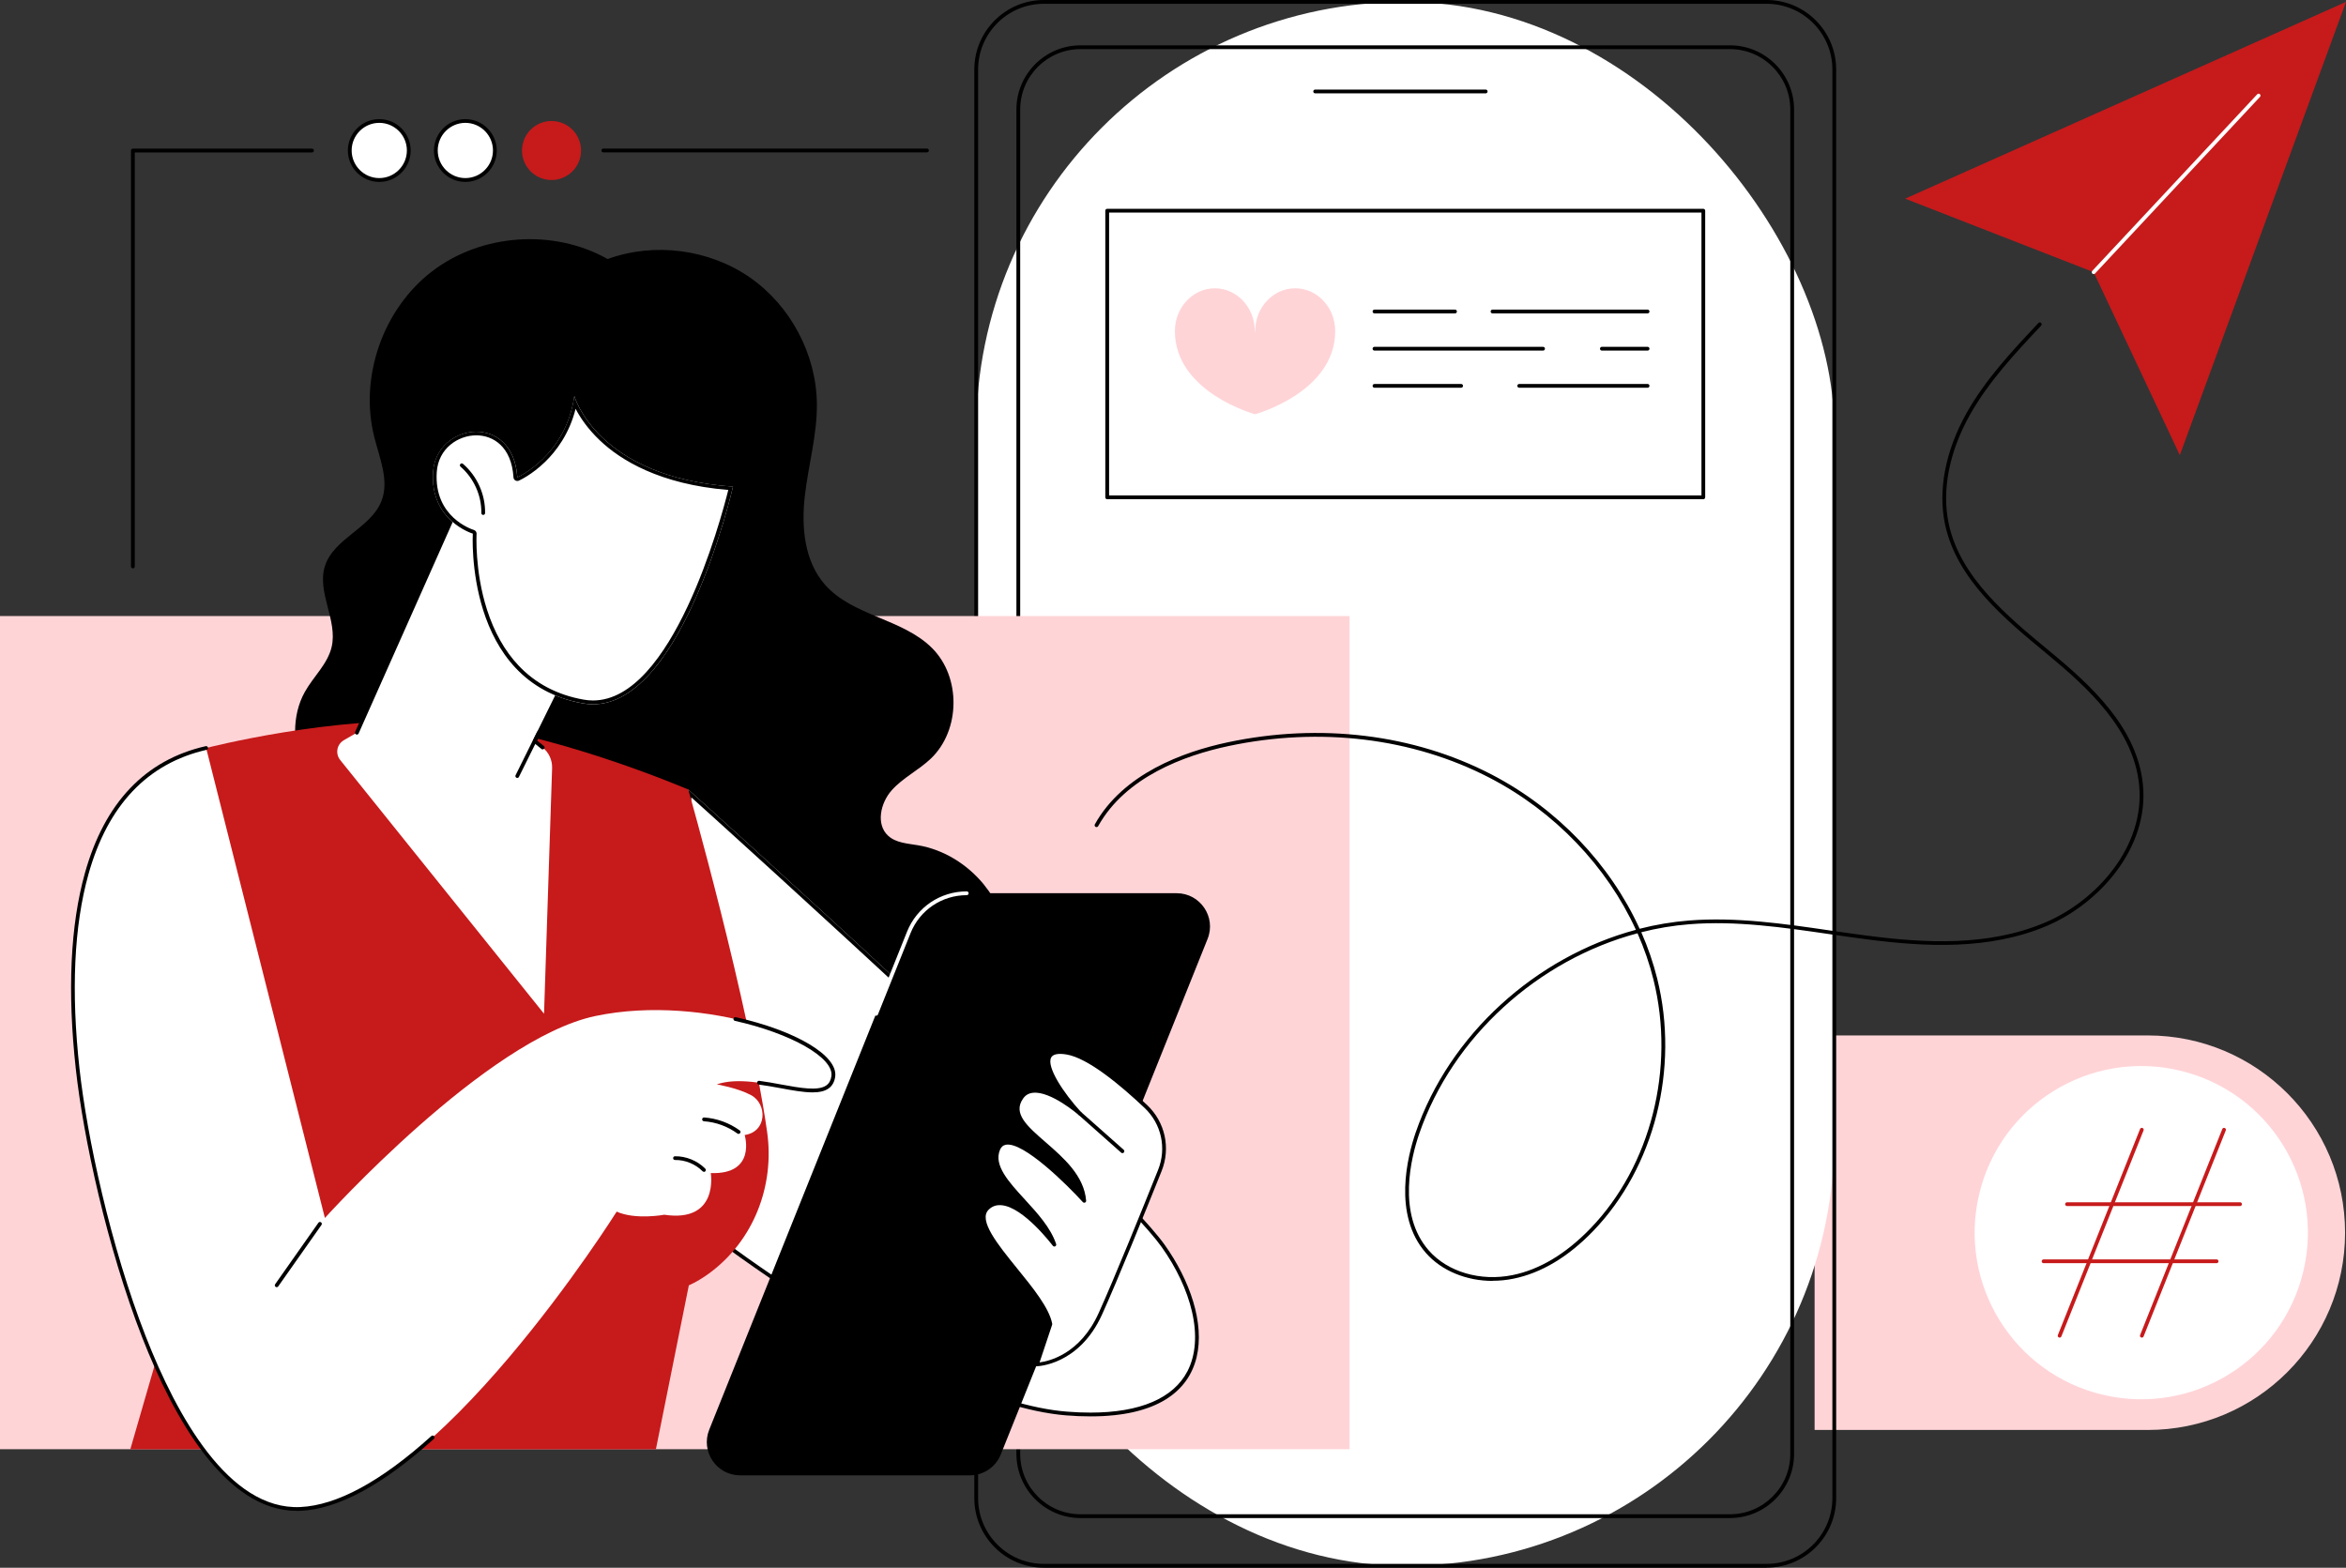
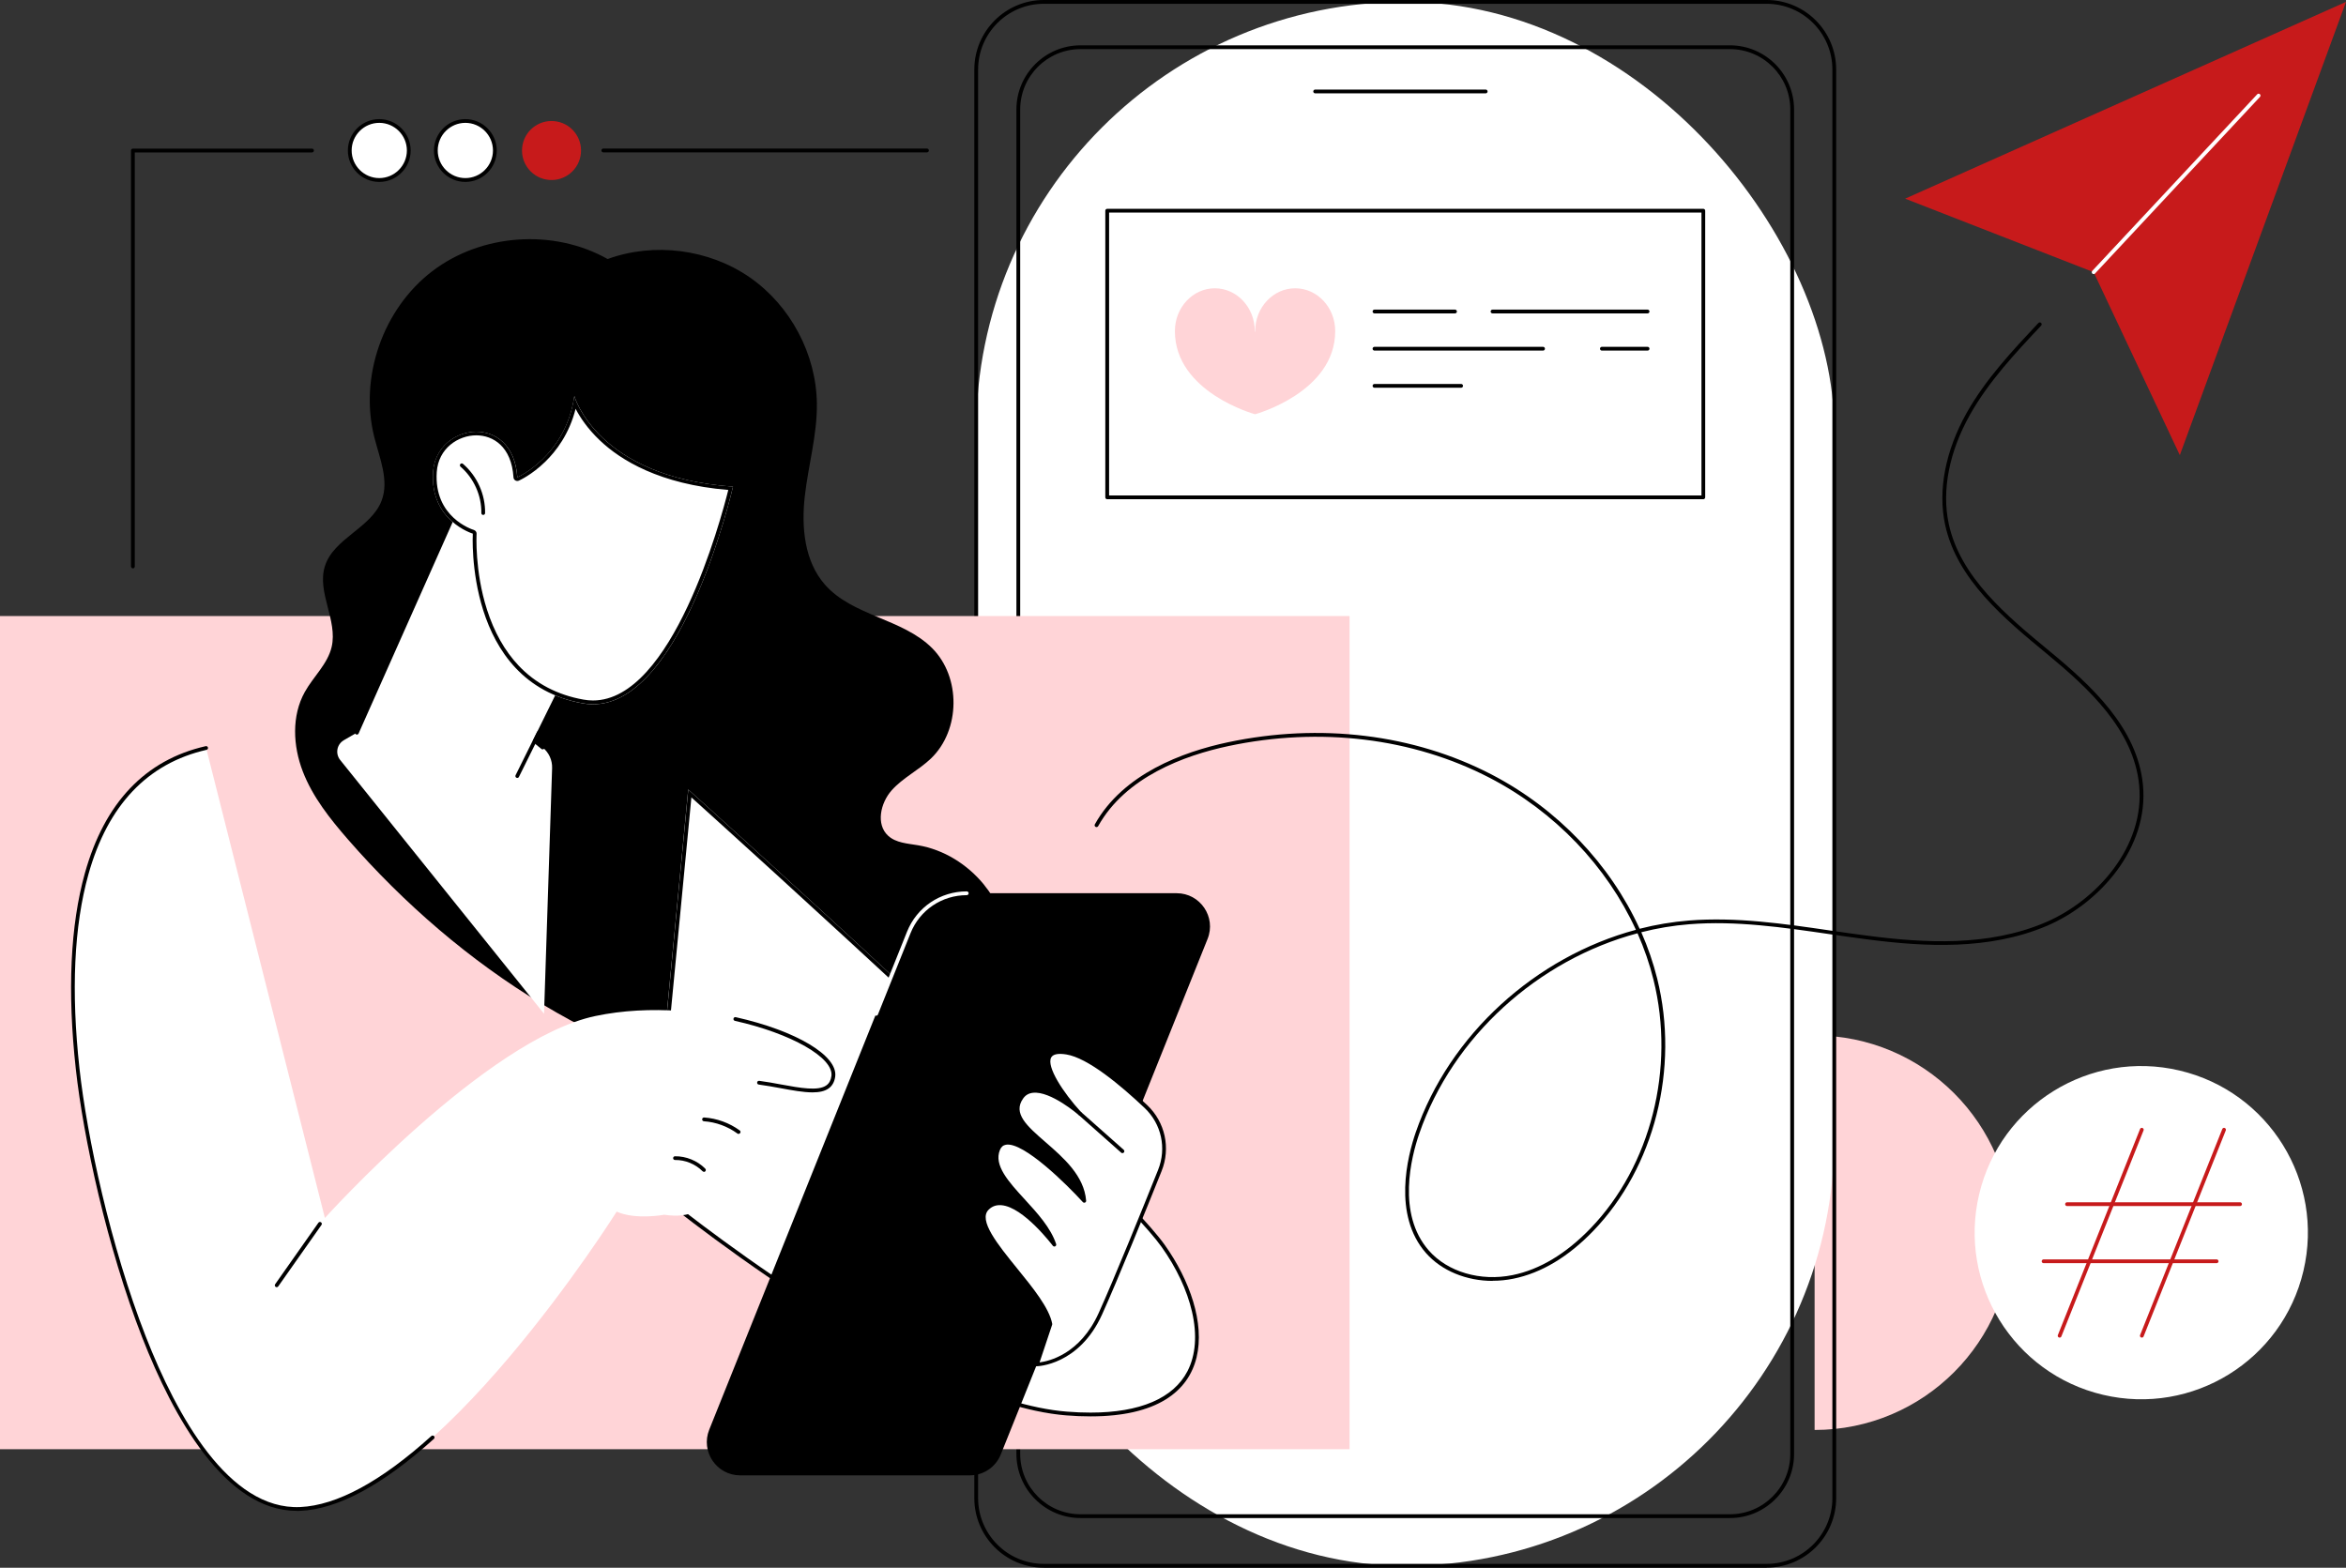
<svg xmlns="http://www.w3.org/2000/svg" id="Camada_1" viewBox="0 0 384 256.62">
  <rect x="0" y="0" width="384" height="256.62" fill="#333333" stroke="none" />
  <defs>
    <style>
      .cls-1 {
        fill: #fff;
      }

      .cls-2 {
        fill: #ffd4d7;
      }

      .cls-3 {
        fill: #c71a1b;
      }
    </style>
  </defs>
  <g id="Cross-posting">
    <g>
-       <path class="cls-2" d="M351.56,234.07h-54.54v-64.58h54.54c17.83,0,32.29,14.46,32.29,32.29s-14.46,32.29-32.29,32.29Z" />
+       <path class="cls-2" d="M351.56,234.07h-54.54v-64.58c17.83,0,32.29,14.46,32.29,32.29s-14.46,32.29-32.29,32.29Z" />
      <circle class="cls-1" cx="350.51" cy="201.78" r="27.27" transform="translate(73.59 496.56) rotate(-76.72)" />
      <g>
        <g>
          <path class="cls-3" d="M337.12,218.95s-.08,0-.11-.02c-.16-.06-.24-.24-.17-.4l13.45-33.72c.06-.16.24-.24.4-.17.16.06.24.24.17.4l-13.45,33.72c-.05.12-.16.19-.29.19Z" />
          <path class="cls-3" d="M350.58,218.95s-.08,0-.11-.02c-.16-.06-.24-.24-.17-.4l13.45-33.72c.06-.16.24-.24.4-.17.16.06.24.24.17.4l-13.45,33.72c-.05.12-.16.19-.29.19Z" />
        </g>
        <g>
          <path class="cls-3" d="M366.66,197.42h-28.32c-.17,0-.31-.14-.31-.31s.14-.31.31-.31h28.32c.17,0,.31.14.31.31s-.14.31-.31.31Z" />
          <path class="cls-3" d="M362.82,206.77h-28.32c-.17,0-.31-.14-.31-.31s.14-.31.31-.31h28.32c.17,0,.31.14.31.31s-.14.31-.31.31Z" />
        </g>
      </g>
    </g>
    <g>
      <g>
        <rect class="cls-1" x="159.79" y=".31" width="140.46" height="256" rx="70.23" ry="70.23" transform="translate(460.04 256.62) rotate(-180)" />
        <path d="M289.17,256.62h-118.31c-6.28,0-11.38-5.11-11.38-11.38V11.38c0-6.28,5.11-11.38,11.38-11.38h118.31c6.28,0,11.38,5.11,11.38,11.38v233.85c0,6.28-5.11,11.38-11.38,11.38ZM170.86.62c-5.94,0-10.76,4.83-10.76,10.76v233.85c0,5.94,4.83,10.76,10.76,10.76h118.31c5.94,0,10.76-4.83,10.76-10.76V11.38c0-5.94-4.83-10.76-10.76-10.76h-118.31Z" />
      </g>
      <g>
        <rect class="cls-1" x="166.68" y="7.73" width="126.67" height="240.45" rx="63.34" ry="63.34" transform="translate(460.04 255.91) rotate(-180)" />
        <path d="M283.16,248.49h-106.29c-5.79,0-10.5-4.71-10.5-10.5V17.92c0-5.79,4.71-10.5,10.5-10.5h106.29c5.79,0,10.5,4.71,10.5,10.5v220.07c0,5.79-4.71,10.5-10.5,10.5ZM176.87,8.04c-5.45,0-9.88,4.43-9.88,9.88v220.07c0,5.45,4.43,9.88,9.88,9.88h106.29c5.45,0,9.88-4.43,9.88-9.88V17.92c0-5.45-4.43-9.88-9.88-9.88h-106.29Z" />
      </g>
      <path d="M243.18,15.28h-27.91c-.17,0-.31-.14-.31-.31s.14-.31.31-.31h27.91c.17,0,.31.14.31.31s-.14.31-.31.31Z" />
    </g>
    <g>
      <rect class="cls-2" x="0" y="100.84" width="220.9" height="136.38" />
      <g>
        <path d="M161.04,144.78c-2.72-3.31-6.55-5.71-10.78-6.42-1.71-.29-3.6-.38-4.88-1.55-2.04-1.86-1.27-5.37.57-7.44,1.83-2.06,4.43-3.3,6.42-5.2,4.86-4.65,4.95-13.36.18-18.1-4.85-4.83-13.01-5.23-17.53-10.38-3.36-3.83-3.86-9.39-3.29-14.45.57-5.06,2.03-10.03,1.98-15.12-.08-8.12-4.31-16.09-10.99-20.72-6.68-4.62-15.63-5.78-23.26-3-8.85-4.99-20.65-4.17-28.73,2.01-8.07,6.18-11.96,17.35-9.45,27.2.87,3.43,2.44,7.05,1.18,10.35-1.71,4.48-7.84,6.14-9.28,10.72-1.34,4.26,2.11,8.84,1.11,13.2-.65,2.81-3,4.87-4.4,7.39-2.18,3.91-1.94,8.82-.33,13,1.61,4.18,4.45,7.75,7.39,11.13,18.33,21.03,43.18,37.34,70.82,41.17,14.54,2.02,39.14-5.53,37.27-24.38-.34-3.45-1.81-6.72-4-9.4Z" />
        <g>
          <path class="cls-1" d="M112.66,129.24s69.19,62.19,77.96,74.5c8.77,12.32,9.84,29.98-16.06,27.94-25.9-2.04-68.17-37.05-68.17-37.05l6.26-65.4Z" />
          <path d="M113.16,130.52c8.2,7.39,68.88,62.23,76.97,73.58,2.45,3.44,4.17,7.11,4.98,10.61.87,3.75.61,7.11-.73,9.72-2.29,4.45-7.78,6.8-15.87,6.8-1.23,0-2.54-.05-3.89-.16-5.83-.46-13.02-2.68-21.36-6.59-6.7-3.14-14.15-7.38-22.14-12.59-12.46-8.13-22.39-16.14-24.07-17.52l6.12-63.85ZM112.66,129.24l-6.26,65.4s42.27,35,68.17,37.05c1.39.11,2.7.16,3.94.16,21.82,0,20.42-16.45,12.12-28.1-8.77-12.32-77.96-74.5-77.96-74.5Z" />
        </g>
-         <path class="cls-3" d="M33.74,122.44s21-5.41,38.44-4.26c17.44,1.15,40.48,11.06,40.48,11.06,0,0,9.83,34.54,12.9,56.01,1.27,8.85-2.22,17.82-9.41,23.13-1.09.8-2.23,1.5-3.4,2.02l-5.39,26.83H21.33l8.7-30.04,3.71-84.74Z" />
        <g>
          <g>
            <path d="M121.15,241.5h37.6c2.23,0,4.23-1.35,5.06-3.42l33.85-84.39c1.44-3.58-1.2-7.48-5.06-7.48h-34.37c-4.18,0-7.93,2.54-9.49,6.42l-32.65,81.39c-1.44,3.58,1.2,7.48,5.06,7.48Z" />
            <path class="cls-1" d="M143.4,166.26s-.08,0-.11-.02c-.16-.06-.23-.24-.17-.4l5.34-13.32c1.61-4.02,5.45-6.61,9.78-6.61.17,0,.31.14.31.31s-.14.31-.31.31c-4.07,0-7.69,2.44-9.2,6.22l-5.34,13.32c-.05.12-.16.19-.29.19Z" />
          </g>
          <g>
            <g>
              <path class="cls-1" d="M171.93,216.74l-2.21,6.61s6.66-.04,10.4-8.29c2.48-5.48,6.99-16.6,9.73-23.45,1.46-3.63.56-7.79-2.29-10.48-3.88-3.67-9.35-8.26-12.99-8.85-6.17-.99-1.29,6.21,2.18,9.99,0,0-7.04-6.14-9.54-2.66-3.75,5.21,9.59,8.79,10.24,16.94,0,0-12.06-13.32-14.09-8.44-1.96,4.72,7.17,9.53,9.18,15.62,0,0-7.16-9.57-10.92-5.96-3.5,3.36,9.21,13.18,10.3,18.97Z" />
              <path d="M169.72,223.66c-.1,0-.19-.05-.25-.13-.06-.08-.07-.18-.04-.28l2.18-6.54c-.5-2.42-3.09-5.62-5.6-8.71-3.49-4.3-6.78-8.36-4.6-10.46.7-.67,1.55-.97,2.52-.89,2.58.21,5.53,3.03,7.29,5-1.05-1.73-2.54-3.36-4-4.95-2.75-3-5.34-5.84-4.15-8.71.29-.7.78-1.11,1.46-1.23,3.26-.56,10.25,6.51,12.47,8.85-.72-3.36-3.66-5.92-6.28-8.2-3.14-2.73-5.85-5.09-3.76-7.99.49-.68,1.17-1.07,2.01-1.17,1.81-.21,4.09.99,5.74,2.09-2.06-2.62-4.07-5.93-3.2-7.56.43-.8,1.47-1.08,3.1-.82,3.7.59,9.2,5.18,13.16,8.93,2.95,2.79,3.88,7.04,2.36,10.82-2.55,6.37-7.21,17.88-9.74,23.46-3.77,8.33-10.61,8.47-10.67,8.47h0ZM163.62,197.27c-.69,0-1.28.24-1.78.73-1.78,1.71,1.49,5.73,4.65,9.63,2.59,3.19,5.26,6.48,5.74,9.06,0,.05,0,.1-.01.15l-2.06,6.17c1.52-.19,6.62-1.33,9.67-8.07,2.52-5.56,7.18-17.07,9.73-23.44,1.42-3.55.55-7.53-2.21-10.14-3.89-3.68-9.28-8.2-12.83-8.76-1.34-.21-2.16-.04-2.46.5-.8,1.49,1.94,5.73,4.92,8.97.11.12.11.31,0,.42-.11.12-.3.13-.42.02-.05-.04-4.59-3.97-7.5-3.63-.68.08-1.2.38-1.58.92-1.76,2.45.63,4.53,3.67,7.17,2.95,2.57,6.3,5.48,6.63,9.57.01.13-.06.26-.19.31-.12.05-.26.02-.35-.08-2.52-2.78-9.69-9.89-12.58-9.39-.46.08-.79.36-.99.86-1.04,2.51,1.43,5.21,4.04,8.06,2.1,2.29,4.27,4.66,5.16,7.34.05.14-.02.3-.15.37-.13.07-.3.03-.39-.09-.05-.06-4.79-6.35-8.42-6.64-.09,0-.17-.01-.26-.01Z" />
            </g>
            <path d="M183.72,188.76c-.07,0-.15-.03-.2-.08l-6.97-6.18c-.13-.11-.14-.31-.03-.44.11-.13.31-.14.44-.03l6.97,6.18c.13.11.14.31.03.44-.06.07-.15.1-.23.1Z" />
          </g>
        </g>
        <g>
          <path class="cls-1" d="M33.74,122.44l19.44,76.93s26.41-29.3,44.28-33.06c17.87-3.76,39.65,4.22,38.92,9.86-.73,5.64-12.15-1.02-19.06,1.33,0,0,3.43.58,5.63,1.77,2.66,1.44,2.62,5.98-1.06,6.52,0,0,1.99,6.49-5.55,6.23,0,0,1.39,8.16-7.61,6.82,0,0-4.72.88-7.79-.51,0,0-29.97,47.69-51.78,48.66-21.81.96-34.23-51.92-36.44-72.04-2.21-20.12-.86-47.53,21.03-52.52Z" />
          <path d="M48.57,247.31c-11.71,0-20.19-15.33-25.27-28.32-5.81-14.87-9.66-32.81-10.89-44-1.4-12.74-.9-23.52,1.48-32.05,3.23-11.55,9.89-18.55,19.78-20.8.17-.04.33.07.37.23.04.17-.07.33-.23.37-9.65,2.2-16.16,9.05-19.33,20.36-2.37,8.45-2.86,19.15-1.47,31.82,1.23,11.15,5.06,29.03,10.85,43.85,5.09,13.02,13.61,28.43,25.27,27.92,6-.27,13.23-4.18,21.48-11.63.13-.11.32-.1.44.02.11.13.1.32-.02.44-8.36,7.55-15.72,11.52-21.87,11.79-.2,0-.4.01-.6.01Z" />
          <path d="M132.97,178.81c-1.47,0-3.27-.33-5.22-.69-1.16-.21-2.36-.43-3.56-.59-.17-.02-.29-.18-.26-.35.02-.17.18-.29.35-.26,1.21.16,2.42.38,3.59.6,3.12.57,6.07,1.11,7.41.13.45-.33.72-.83.81-1.52.39-2.99-6.55-6.96-15.8-9.03-.17-.04-.27-.2-.23-.37.04-.17.2-.27.37-.23,9.88,2.21,16.72,6.3,16.28,9.71-.11.86-.47,1.51-1.06,1.94-.66.48-1.57.66-2.66.66Z" />
          <path d="M120.89,185.61c-.06,0-.13-.02-.18-.06-1.58-1.16-3.53-1.88-5.49-2.01-.17-.01-.3-.16-.29-.33.01-.17.16-.3.33-.29,2.07.14,4.14.89,5.82,2.12.14.1.17.29.07.43-.06.08-.15.13-.25.13Z" />
          <path d="M115.22,191.81c-.08,0-.16-.03-.22-.09-1.17-1.18-2.86-1.87-4.51-1.84-.17,0-.31-.13-.31-.3,0-.17.13-.31.3-.31,1.82-.03,3.68.73,4.96,2.03.12.12.12.32,0,.44-.06.06-.14.09-.22.09Z" />
          <path d="M45.29,210.7c-.06,0-.12-.02-.18-.06-.14-.1-.17-.29-.07-.43l7.08-10.06c.1-.14.29-.17.43-.07.14.1.17.29.07.43l-7.08,10.06c-.06.09-.16.13-.25.13Z" />
        </g>
        <g>
          <path class="cls-1" d="M56.27,121.17l2.14-1.24,19.25-43.25,19.16,25.79-9.29,18.84,1.3,1.05c1.01.82,1.58,2.06,1.54,3.36l-1.32,40.22-33.37-41.54c-.83-1.04-.55-2.57.6-3.23Z" />
          <path d="M88.82,122.67c-.07,0-.14-.02-.19-.07l-1.3-1.05c-.11-.09-.15-.25-.08-.38l9.21-18.67-18.73-25.21-19.03,42.77c-.07.16-.25.23-.41.16-.16-.07-.23-.25-.16-.41l19.25-43.25c.04-.1.14-.17.25-.18.11-.01.22.03.28.12l19.16,25.79c.07.09.08.22.03.32l-9.18,18.62,1.11.89c.13.11.15.3.05.43-.06.08-.15.11-.24.11Z" />
          <path d="M84.67,127.34s-.09-.01-.14-.03c-.15-.08-.21-.26-.14-.41l3.52-7.1c.08-.15.26-.21.41-.14.15.08.21.26.14.41l-3.52,7.1c-.05.11-.16.17-.28.17Z" />
        </g>
        <g>
          <g>
            <path class="cls-1" d="M119.98,79.65s-8.77,38.29-24.56,35.49c-19.44-3.45-18.02-27.78-18.02-27.78,0,0-7.05-2.1-6.51-10.11.54-8.01,13.1-9.83,13.79.89,0,0,7.95-3.49,9.33-13.31,0,0,3.67,13.28,25.98,14.83Z" />
            <path d="M94.22,66.92c.7,1.34,1.92,3.23,3.98,5.18,3.38,3.21,9.76,7.18,21.01,8.1-1.24,4.95-9.16,34.46-22.15,34.46-.51,0-1.03-.05-1.54-.14-4.29-.76-7.88-2.64-10.66-5.6-2.24-2.37-3.97-5.45-5.15-9.13-2.03-6.33-1.71-12.35-1.7-12.41.02-.28-.17-.54-.44-.63-.27-.08-6.57-2.07-6.08-9.48.26-3.9,3.53-6.01,6.47-6.01,2.73,0,5.77,1.81,6.09,6.89.01.2.12.38.3.49.1.06.21.09.32.09.08,0,.17-.02.25-.05.09-.04,2.12-.94,4.33-3.1,1.77-1.72,3.94-4.55,4.97-8.68ZM94,64.82c-1.38,9.82-9.33,13.31-9.33,13.31-.33-5.22-3.49-7.47-6.71-7.47-3.37,0-6.81,2.48-7.08,6.58-.54,8.01,6.51,10.11,6.51,10.11,0,0-1.42,24.33,18.02,27.78.56.1,1.11.15,1.65.15,14.76,0,22.92-35.63,22.92-35.63-22.31-1.55-25.98-14.83-25.98-14.83Z" />
          </g>
          <path d="M79.09,84.29h0c-.17,0-.31-.14-.3-.31.04-2.88-1.23-5.71-3.41-7.59-.13-.11-.14-.31-.03-.43.11-.13.31-.14.43-.03,2.32,1.99,3.67,5.01,3.62,8.06,0,.17-.14.3-.31.3Z" />
        </g>
      </g>
    </g>
    <g>
      <polygon class="cls-3" points="356.8 74.5 342.69 44.55 311.84 32.52 384 .31 356.8 74.5" />
      <path class="cls-1" d="M342.69,44.86c-.08,0-.15-.03-.21-.08-.12-.12-.13-.31-.01-.44l27-28.91c.12-.12.31-.13.44-.01.12.12.13.31.01.44l-27,28.91c-.06.07-.14.1-.23.1Z" />
    </g>
    <g>
      <g>
        <rect class="cls-1" x="181.23" y="34.49" width="97.57" height="46.92" />
        <path d="M278.8,81.72h-97.57c-.17,0-.31-.14-.31-.31v-46.92c0-.17.14-.31.31-.31h97.57c.17,0,.31.14.31.31v46.92c0,.17-.14.31-.31.31ZM181.54,81.1h96.96v-46.3h-96.96v46.3Z" />
      </g>
      <path class="cls-2" d="M211.99,47.19c-3.61,0-6.54,3.14-6.54,7.01,0,.03,0,.1-.03.18-.02-.08-.03-.14-.03-.18,0-3.87-2.93-7.01-6.54-7.01s-6.54,3.14-6.54,7.01c0,10.02,13.09,13.6,13.09,13.6,0,0,0-.01.03-.04.02.02.03.04.03.04,0,0,13.09-3.58,13.09-13.6,0-3.87-2.93-7.01-6.54-7.01Z" />
      <g>
        <path d="M269.68,51.3h-25.38c-.17,0-.31-.14-.31-.31s.14-.31.31-.31h25.38c.17,0,.31.14.31.31s-.14.31-.31.31Z" />
        <path d="M238.16,51.3h-13.18c-.17,0-.31-.14-.31-.31s.14-.31.31-.31h13.18c.17,0,.31.14.31.31s-.14.31-.31.31Z" />
        <path d="M269.68,57.39h-7.48c-.17,0-.31-.14-.31-.31s.14-.31.31-.31h7.48c.17,0,.31.14.31.31s-.14.31-.31.31Z" />
        <path d="M252.57,57.39h-27.59c-.17,0-.31-.14-.31-.31s.14-.31.31-.31h27.59c.17,0,.31.14.31.31s-.14.31-.31.31Z" />
-         <path d="M269.68,63.47h-21.01c-.17,0-.31-.14-.31-.31s.14-.31.31-.31h21.01c.17,0,.31.14.31.31s-.14.31-.31.31Z" />
        <path d="M239.16,63.47h-14.18c-.17,0-.31-.14-.31-.31s.14-.31.31-.31h14.18c.17,0,.31.14.31.31s-.14.31-.31.31Z" />
      </g>
    </g>
    <path d="M244.32,209.67c-4.29,0-8.36-1.65-10.92-4.57-5.48-6.25-3-15.86-1.68-19.71,5.52-16.06,19.69-28.79,36.05-33.19-4.75-10.38-13.28-19.35-23.94-24.88-12.59-6.53-27.77-8.38-42.74-5.2-7.25,1.54-16.84,5.06-21.34,13.11-.08.15-.27.2-.42.12-.15-.08-.2-.27-.12-.42,4.62-8.25,14.38-11.85,21.75-13.42,15.11-3.21,30.44-1.34,43.15,5.25,10.81,5.61,19.46,14.72,24.27,25.27,2.65-.68,5.35-1.13,8.08-1.35,7.7-.61,15.49.52,23.02,1.62,2.1.31,4.27.62,6.4.89,9.04,1.16,19.55,1.8,28.92-2.2,8.37-3.57,16.33-12.43,15.34-22.48-.89-9.06-8.28-15.85-15.13-21.51-6.9-5.69-14.72-12.15-16.64-21.15-1.19-5.6.06-12.09,3.54-18.27,3.11-5.52,7.5-10.19,11.74-14.71.12-.12.31-.13.44-.01.12.12.13.31.01.44-4.22,4.49-8.58,9.14-11.65,14.59-3.4,6.04-4.64,12.38-3.48,17.83,1.87,8.79,9.61,15.17,16.43,20.8,6.95,5.73,14.44,12.62,15.36,21.92,1.02,10.34-7.13,19.45-15.71,23.11-9.51,4.05-20.12,3.41-29.24,2.24-2.14-.27-4.31-.59-6.41-.89-7.5-1.09-15.25-2.22-22.88-1.61-2.66.21-5.29.65-7.87,1.31,1.09,2.47,1.96,5.01,2.61,7.61,3.65,14.69-.46,30.89-10.46,41.27-4.11,4.27-8.51,6.9-13.08,7.83-1.13.23-2.26.34-3.38.34ZM268.02,152.77c-16.21,4.32-30.26,16.92-35.72,32.82-1.29,3.74-3.71,13.09,1.57,19.1,3.08,3.52,8.46,5.1,13.71,4.03,4.44-.9,8.73-3.48,12.76-7.65,9.86-10.23,13.91-26.2,10.31-40.69-.64-2.59-1.52-5.13-2.61-7.6Z" />
    <g>
      <g>
        <g>
          <circle class="cls-1" cx="62.08" cy="24.64" r="4.83" transform="translate(26.14 80.93) rotate(-79.1)" />
          <path d="M62.08,29.78c-2.83,0-5.14-2.31-5.14-5.14s2.31-5.14,5.14-5.14,5.14,2.31,5.14,5.14-2.31,5.14-5.14,5.14ZM62.08,20.11c-2.49,0-4.52,2.03-4.52,4.52s2.03,4.52,4.52,4.52,4.52-2.03,4.52-4.52-2.03-4.52-4.52-4.52Z" />
        </g>
        <g>
          <circle class="cls-1" cx="76.17" cy="24.64" r="4.83" transform="translate(24.26 85.58) rotate(-67.5)" />
          <path d="M76.17,29.78c-2.83,0-5.14-2.31-5.14-5.14s2.31-5.14,5.14-5.14,5.14,2.31,5.14,5.14-2.31,5.14-5.14,5.14ZM76.17,20.11c-2.49,0-4.52,2.03-4.52,4.52s2.03,4.52,4.52,4.52,4.52-2.03,4.52-4.52-2.03-4.52-4.52-4.52Z" />
        </g>
        <circle class="cls-3" cx="90.27" cy="24.64" r="4.83" transform="translate(49.01 108.62) rotate(-79.1)" />
      </g>
      <path d="M21.75,93.03c-.17,0-.31-.14-.31-.31V24.64c0-.17.14-.31.31-.31h29.32c.17,0,.31.14.31.31s-.14.31-.31.31h-29.01v67.78c0,.17-.14.31-.31.31Z" />
      <path d="M151.73,24.94h-52.98c-.17,0-.31-.14-.31-.31s.14-.31.31-.31h52.98c.17,0,.31.14.31.31s-.14.31-.31.31Z" />
    </g>
  </g>
</svg>